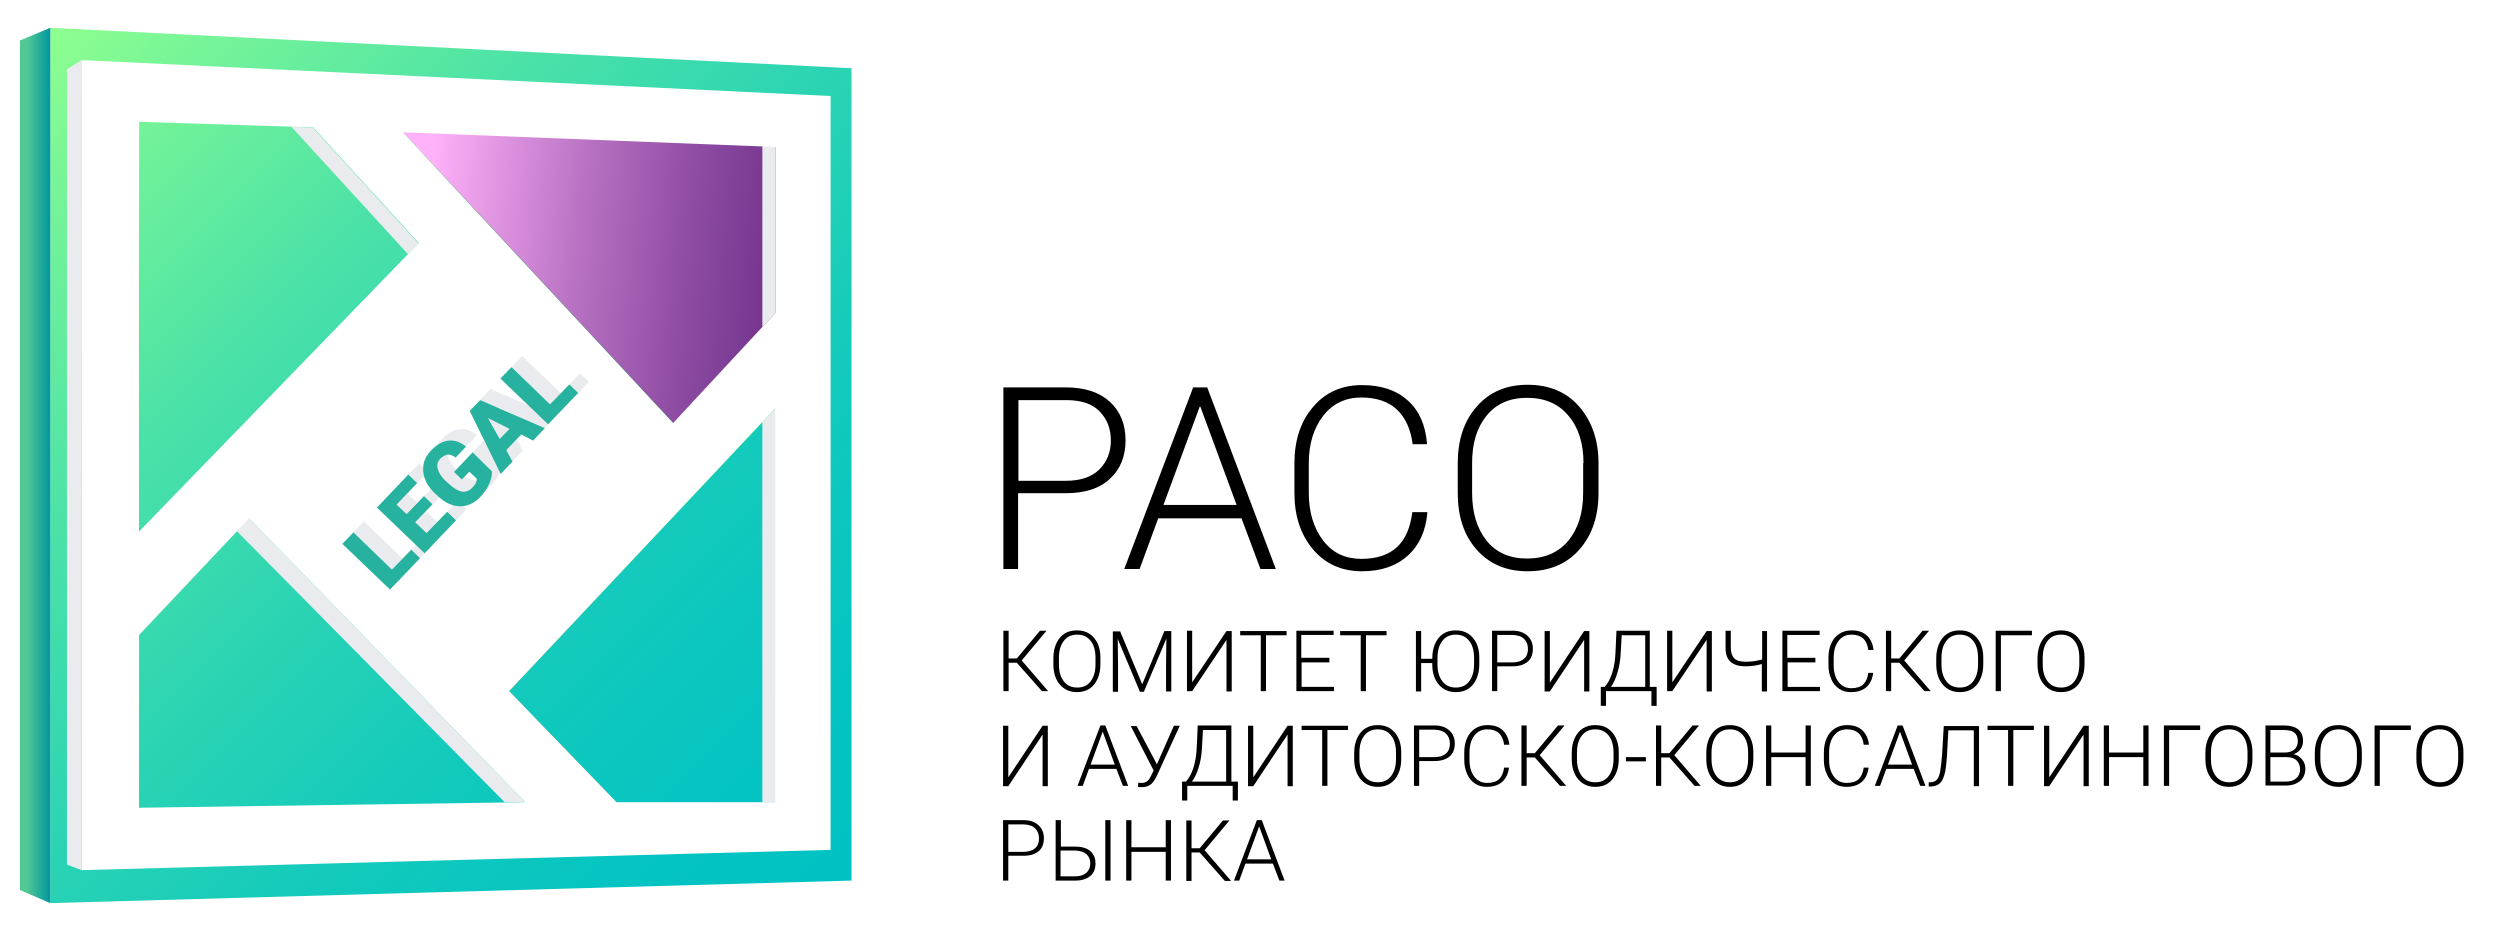
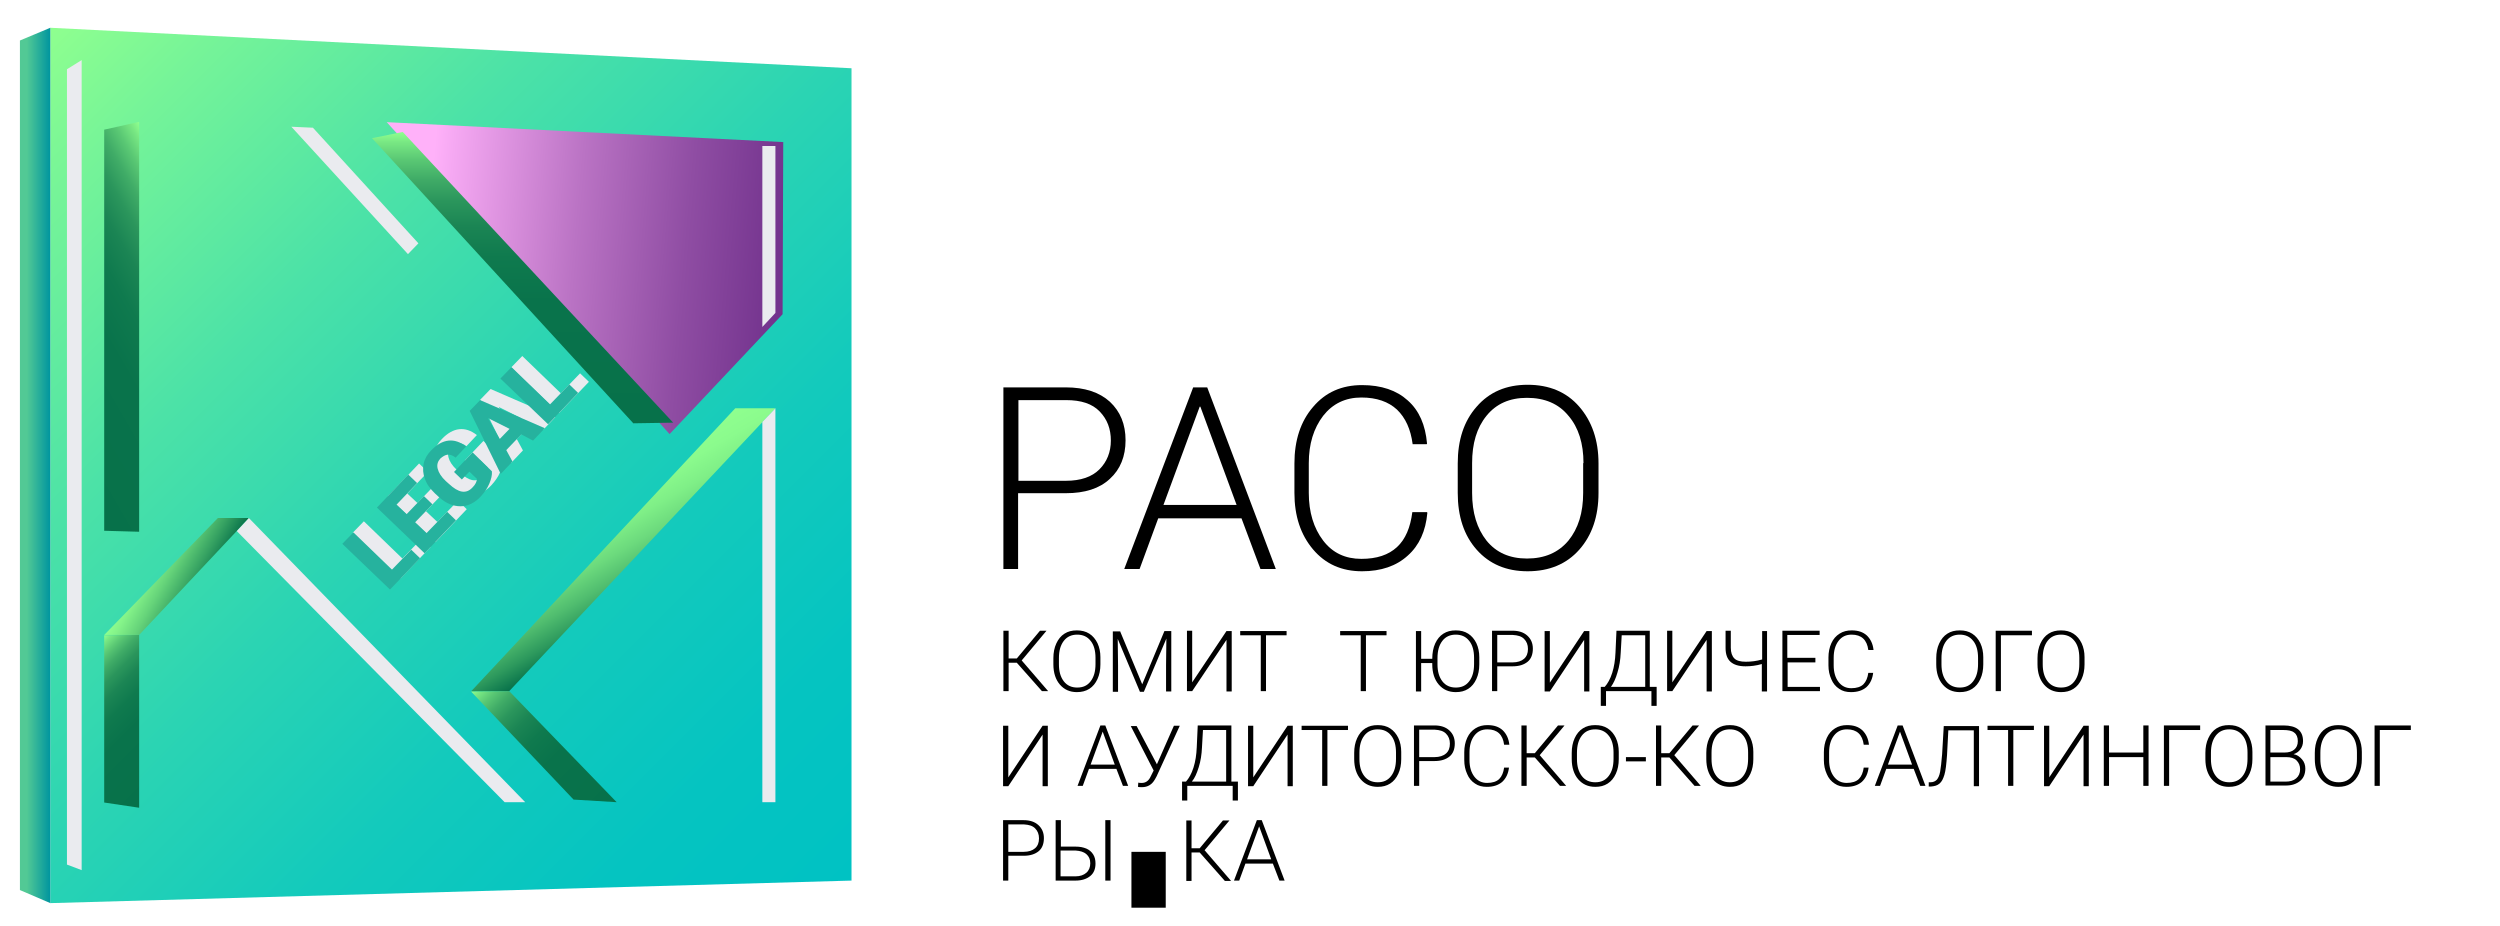
<svg xmlns="http://www.w3.org/2000/svg" version="1.1" id="Слой_1" x="0px" y="0px" viewBox="0 0 765.4 283.5" style="enable-background:new 0 0 765.4 283.5;" xml:space="preserve">
  <style type="text/css"> .st0{fill:url(#SVGID_1_);} .st1{fill:url(#SVGID_00000036245505352593222680000002046160852189972371_);} .st2{fill:url(#SVGID_00000034787719307713155790000015762457254008345778_);} .st3{opacity:0.33;} .st4{fill:url(#SVGID_00000063635243736772579550000009057346338732652209_);} .st5{fill:url(#SVGID_00000008151339782098979370000007694205373568932780_);} .st6{fill:url(#SVGID_00000159444007785178968160000002693877768237334175_);} .st7{fill:url(#SVGID_00000034796639408191316560000010200744389482653357_);} .st8{fill:url(#SVGID_00000049933859478377086200000010716489555248223368_);} .st9{fill:url(#SVGID_00000152983585975280123080000004499187568240538558_);} .st10{fill:#EAEBEF;} .st11{fill:#FFFFFF;} .st12{fill:#26B29E;} </style>
  <g>
    <path d="M311.7,151.1v23.1h-4.5v-55.6h19.1c5.8,0,10.3,1.5,13.5,4.4c3.2,3,4.8,6.9,4.8,11.8c0,4.9-1.6,8.9-4.8,11.8 c-3.2,3-7.7,4.4-13.5,4.4H311.7z M311.7,147.2h14.6c4.6,0,8-1.2,10.3-3.5c2.3-2.3,3.5-5.3,3.5-8.8c0-3.6-1.1-6.5-3.4-8.9 c-2.3-2.4-5.7-3.5-10.3-3.5h-14.6V147.2z" />
    <path d="M380.1,158.7h-25.5l-5.7,15.5h-4.7l21.1-55.6h4.3l21,55.6h-4.7L380.1,158.7z M356.2,154.6h22.4l-11.1-30.1h-0.2 L356.2,154.6z" />
    <path d="M436.9,156.8l0.1,0.2c-0.5,5.6-2.5,10-6,13.1c-3.5,3.2-8.2,4.8-14,4.8c-6.2,0-11.2-2.2-15-6.7c-3.8-4.5-5.7-10.2-5.7-17.3 v-9c0-7.1,1.9-12.9,5.7-17.3c3.8-4.5,8.8-6.7,15-6.7c5.9,0,10.6,1.6,14,4.7c3.5,3.1,5.4,7.5,5.9,13.2l-0.1,0.2h-4.3 c-0.6-4.6-2.2-8.1-4.8-10.6c-2.6-2.4-6.2-3.7-10.9-3.7c-4.9,0-8.8,1.9-11.7,5.6c-2.9,3.8-4.4,8.6-4.4,14.5v9.1 c0,5.9,1.5,10.8,4.4,14.6c2.9,3.8,6.8,5.6,11.7,5.6c4.7,0,8.3-1.2,10.9-3.6c2.6-2.4,4.1-6,4.7-10.7H436.9z" />
    <path d="M489.4,150.9c0,7.2-2,13-5.9,17.4c-3.9,4.4-9.2,6.6-15.8,6.6c-6.5,0-11.7-2.2-15.6-6.6c-3.9-4.4-5.8-10.2-5.8-17.4v-9 c0-7.2,1.9-13,5.8-17.4c3.9-4.5,9.1-6.7,15.6-6.7c6.6,0,11.9,2.2,15.8,6.7c3.9,4.5,5.9,10.3,5.9,17.4V150.9z M484.8,141.8 c0-6-1.5-10.9-4.6-14.5c-3-3.7-7.3-5.5-12.7-5.5c-5.3,0-9.4,1.8-12.4,5.5c-3,3.7-4.4,8.5-4.4,14.5v9.1c0,6.1,1.5,10.9,4.4,14.6 c3,3.7,7.1,5.5,12.4,5.5c5.4,0,9.6-1.8,12.7-5.5c3-3.7,4.5-8.5,4.5-14.6V141.8z" />
    <g>
      <path d="M311.3,202.9h-2.5v8.7h-1.6v-18.5h1.6v8.5h2.5l7.1-8.5h2l-7.6,9.1l8.1,9.4h-1.9L311.3,202.9z" />
      <path d="M336.9,203.4c0,1.7-0.3,3.2-0.9,4.5c-0.6,1.3-1.4,2.3-2.5,3c-1.1,0.7-2.4,1-3.8,1c-2.2,0-3.9-0.8-5.2-2.3 c-1.3-1.5-2-3.6-2-6.2v-1.9c0-1.7,0.3-3.2,0.9-4.5c0.6-1.3,1.4-2.3,2.5-3c1.1-0.7,2.3-1,3.8-1c1.4,0,2.7,0.3,3.8,1 c1.1,0.7,1.9,1.7,2.5,2.9c0.6,1.3,0.9,2.7,0.9,4.3V203.4z M335.4,201.4c0-2.2-0.5-4-1.5-5.2c-1-1.3-2.4-1.9-4.1-1.9 c-1.7,0-3.1,0.6-4.1,1.9s-1.5,3-1.5,5.3v1.9c0,2.2,0.5,3.9,1.5,5.2c1,1.3,2.4,1.9,4.1,1.9c1.8,0,3.1-0.6,4.1-1.9 c1-1.3,1.5-3,1.5-5.3V201.4z" />
      <path d="M342.9,193.2l6.8,16.3l6.8-16.3h2.1v18.5h-1.6v-8l0.1-8.2l-6.9,16.3h-1.2l-6.8-16.2l0.1,8.1v8.1h-1.6v-18.5H342.9z" />
      <path d="M375.5,193.2h1.6v18.5h-1.6v-15.8L365,211.6h-1.6v-18.5h1.6v15.8L375.5,193.2z" />
      <path d="M393.9,194.5h-6.3v17.1H386v-17.1h-6.3v-1.3h14.2V194.5z" />
-       <path d="M407.1,202.8h-8.6v7.5h9.9v1.3h-11.5v-18.5h11.4v1.3h-9.9v7h8.6V202.8z" />
      <path d="M424.5,194.5h-6.3v17.1h-1.6v-17.1h-6.3v-1.3h14.2V194.5z" />
      <path d="M452.9,203.4c0,1.7-0.3,3.2-0.9,4.5c-0.6,1.3-1.4,2.3-2.5,3c-1.1,0.7-2.3,1-3.8,1c-2.2,0-3.9-0.8-5.2-2.3 c-1.3-1.5-2-3.6-2-6.2v-0.4h-3.4v8.7h-1.6v-18.5h1.6v8.5h3.4c0-1.8,0.3-3.4,0.9-4.7s1.4-2.3,2.5-3s2.3-1,3.8-1s2.7,0.3,3.8,1 c1.1,0.7,1.9,1.7,2.5,2.9c0.6,1.3,0.9,2.7,0.9,4.3V203.4z M451.3,201.4c0-2.2-0.5-4-1.5-5.2c-1-1.3-2.4-1.9-4.1-1.9 c-1.7,0-3.1,0.6-4.1,1.9s-1.5,3-1.5,5.3v1.9c0,2.2,0.5,3.9,1.5,5.2c1,1.3,2.4,1.9,4.1,1.9c1.8,0,3.1-0.6,4.1-1.9 c1-1.3,1.5-3,1.5-5.3V201.4z" />
      <path d="M458.4,204.1v7.5h-1.6v-18.5h6.3c1.9,0,3.4,0.5,4.5,1.5s1.7,2.3,1.7,4c0,1.7-0.5,3.1-1.6,4c-1.1,0.9-2.6,1.4-4.6,1.4 H458.4z M458.4,202.8h4.7c1.5,0,2.7-0.4,3.5-1.1c0.8-0.7,1.2-1.7,1.2-3c0-1.3-0.4-2.3-1.2-3.1c-0.8-0.8-1.9-1.1-3.4-1.2h-4.8 V202.8z" />
      <path d="M485,193.2h1.6v18.5H485v-15.8l-10.5,15.8h-1.6v-18.5h1.6v15.8L485,193.2z" />
      <path d="M505.2,210.3h2l0,5.8h-1.6v-4.5h-13.9v4.5h-1.6v-5.8h1.2c0.9-1,1.7-2.4,2.3-4.3c0.6-1.9,0.9-3.9,1-6.2l0.3-6.7h10.2V210.3 z M493.2,210.3h10.5v-15.8h-7.2l-0.3,5.3c-0.1,2.2-0.4,4.2-1,6.1C494.7,207.7,494,209.2,493.2,210.3z" />
      <path d="M522.5,193.2h1.6v18.5h-1.6v-15.8L512,211.6h-1.6v-18.5h1.6v15.8L522.5,193.2z" />
      <path d="M541,193.2v18.5h-1.6v-8.4c-1.7,0.5-3.4,0.7-5,0.7c-2.1,0-3.6-0.5-4.6-1.4c-1-0.9-1.5-2.3-1.5-4.2v-5.3h1.6v5.2 c0,1.5,0.4,2.6,1.1,3.3c0.7,0.7,1.9,1,3.5,1c1.6,0,3.3-0.2,5-0.7v-8.7H541z" />
      <path d="M555.9,202.8h-8.6v7.5h9.9v1.3h-11.5v-18.5h11.4v1.3h-9.9v7h8.6V202.8z" />
      <path d="M573.5,205.9c-0.2,1.9-0.9,3.4-2.1,4.5c-1.2,1-2.7,1.5-4.7,1.5c-1.4,0-2.6-0.3-3.6-1c-1.1-0.7-1.9-1.7-2.4-2.9 c-0.6-1.3-0.9-2.7-0.9-4.3v-2.4c0-1.6,0.3-3.1,0.9-4.4c0.6-1.3,1.4-2.2,2.5-2.9c1.1-0.7,2.3-1,3.7-1c2,0,3.5,0.5,4.7,1.6 c1.1,1.1,1.8,2.5,2,4.4H572c-0.4-3.1-2.1-4.7-5.1-4.7c-1.7,0-3,0.6-4,1.9c-1,1.3-1.5,3-1.5,5.2v2.3c0,2.1,0.5,3.8,1.5,5.1 s2.3,1.9,3.9,1.9c1.6,0,2.9-0.4,3.7-1.2c0.8-0.8,1.3-2,1.5-3.5H573.5z" />
-       <path d="M581.5,202.9H579v8.7h-1.6v-18.5h1.6v8.5h2.5l7.1-8.5h2l-7.6,9.1l8.1,9.4h-1.9L581.5,202.9z" />
      <path d="M607.2,203.4c0,1.7-0.3,3.2-0.9,4.5c-0.6,1.3-1.4,2.3-2.5,3c-1.1,0.7-2.3,1-3.8,1c-2.2,0-3.9-0.8-5.2-2.3 c-1.3-1.5-2-3.6-2-6.2v-1.9c0-1.7,0.3-3.2,0.9-4.5c0.6-1.3,1.4-2.3,2.5-3c1.1-0.7,2.3-1,3.8-1s2.7,0.3,3.8,1s1.9,1.7,2.5,2.9 c0.6,1.3,0.9,2.7,0.9,4.3V203.4z M605.6,201.4c0-2.2-0.5-4-1.5-5.2c-1-1.3-2.4-1.9-4.1-1.9c-1.7,0-3.1,0.6-4.1,1.9s-1.5,3-1.5,5.3 v1.9c0,2.2,0.5,3.9,1.5,5.2c1,1.3,2.4,1.9,4.1,1.9c1.8,0,3.1-0.6,4.1-1.9c1-1.3,1.5-3,1.5-5.3V201.4z" />
      <path d="M622.2,194.5h-9.6v17.1h-1.6v-18.5h11.1V194.5z" />
      <path d="M638.2,203.4c0,1.7-0.3,3.2-0.9,4.5c-0.6,1.3-1.4,2.3-2.5,3c-1.1,0.7-2.3,1-3.8,1c-2.2,0-3.9-0.8-5.2-2.3 c-1.3-1.5-2-3.6-2-6.2v-1.9c0-1.7,0.3-3.2,0.9-4.5c0.6-1.3,1.4-2.3,2.5-3c1.1-0.7,2.3-1,3.8-1s2.7,0.3,3.8,1s1.9,1.7,2.5,2.9 c0.6,1.3,0.9,2.7,0.9,4.3V203.4z M636.6,201.4c0-2.2-0.5-4-1.5-5.2c-1-1.3-2.4-1.9-4.1-1.9c-1.7,0-3.1,0.6-4.1,1.9s-1.5,3-1.5,5.3 v1.9c0,2.2,0.5,3.9,1.5,5.2c1,1.3,2.4,1.9,4.1,1.9c1.8,0,3.1-0.6,4.1-1.9c1-1.3,1.5-3,1.5-5.3V201.4z" />
      <path d="M319.2,222.2h1.6v18.5h-1.6v-15.8l-10.5,15.8h-1.6v-18.5h1.6v15.8L319.2,222.2z" />
      <path d="M341.8,235.4h-8.4l-1.9,5.2h-1.6l7-18.5h1.5l7,18.5h-1.6L341.8,235.4z M333.9,234.1h7.4l-3.7-10.1L333.9,234.1z" />
      <path d="M354.2,234l5.2-11.8h1.8l-7.1,15.5l-0.5,0.9c-0.9,1.6-2.2,2.4-4,2.4c-0.5,0-0.9,0-1.2-0.1l0.1-1.3 c0.2,0.1,0.5,0.1,1.1,0.1c1,0,1.9-0.5,2.5-1.6l0.3-0.6l0.8-1.6l-7-13.6h1.8L354.2,234z" />
      <path d="M377,239.3h2l0,5.8h-1.6v-4.5h-13.9v4.5h-1.6v-5.8h1.2c0.9-1,1.7-2.4,2.3-4.3c0.6-1.9,0.9-3.9,1-6.2l0.3-6.7H377V239.3z M364.9,239.3h10.5v-15.8h-7.1l-0.3,5.3c-0.1,2.2-0.4,4.2-1,6.1S365.8,238.2,364.9,239.3z" />
      <path d="M394.2,222.2h1.6v18.5h-1.6v-15.8l-10.5,15.8h-1.6v-18.5h1.6v15.8L394.2,222.2z" />
      <path d="M412.7,223.5h-6.3v17.1h-1.6v-17.1h-6.3v-1.3h14.2V223.5z" />
      <path d="M429,232.4c0,1.7-0.3,3.2-0.9,4.5c-0.6,1.3-1.4,2.3-2.5,3c-1.1,0.7-2.3,1-3.8,1c-2.2,0-3.9-0.8-5.2-2.3 c-1.3-1.5-2-3.6-2-6.2v-1.9c0-1.7,0.3-3.2,0.9-4.5c0.6-1.3,1.4-2.3,2.5-3c1.1-0.7,2.3-1,3.8-1s2.7,0.3,3.8,1s1.9,1.7,2.5,2.9 c0.6,1.3,0.9,2.7,0.9,4.3V232.4z M427.4,230.4c0-2.2-0.5-4-1.5-5.2c-1-1.3-2.4-1.9-4.1-1.9c-1.7,0-3.1,0.6-4.1,1.9s-1.5,3-1.5,5.3 v1.9c0,2.2,0.5,3.9,1.5,5.2c1,1.3,2.4,1.9,4.1,1.9c1.8,0,3.1-0.6,4.1-1.9c1-1.3,1.5-3,1.5-5.3V230.4z" />
      <path d="M434.5,233.1v7.5h-1.6v-18.5h6.3c1.9,0,3.4,0.5,4.5,1.5s1.7,2.3,1.7,4c0,1.7-0.5,3.1-1.6,4c-1.1,0.9-2.6,1.4-4.6,1.4 H434.5z M434.5,231.8h4.7c1.5,0,2.7-0.4,3.5-1.1c0.8-0.7,1.2-1.7,1.2-3c0-1.3-0.4-2.3-1.2-3.1c-0.8-0.8-1.9-1.1-3.4-1.2h-4.8 V231.8z" />
      <path d="M462,234.9c-0.2,1.9-0.9,3.4-2.1,4.5c-1.2,1-2.7,1.5-4.7,1.5c-1.4,0-2.6-0.3-3.6-1c-1.1-0.7-1.9-1.7-2.4-2.9 c-0.6-1.3-0.9-2.7-0.9-4.3v-2.4c0-1.6,0.3-3.1,0.9-4.4c0.6-1.3,1.4-2.2,2.5-2.9c1.1-0.7,2.3-1,3.7-1c2,0,3.5,0.5,4.7,1.6 c1.1,1.1,1.8,2.5,2,4.4h-1.6c-0.4-3.1-2.1-4.7-5.1-4.7c-1.7,0-3,0.6-4,1.9c-1,1.3-1.5,3-1.5,5.2v2.3c0,2.1,0.5,3.8,1.5,5.1 s2.3,1.9,3.9,1.9c1.6,0,2.9-0.4,3.7-1.2c0.8-0.8,1.3-2,1.5-3.5H462z" />
      <path d="M469.9,231.9h-2.5v8.7h-1.6v-18.5h1.6v8.5h2.5l7.1-8.5h2l-7.6,9.1l8.1,9.4h-1.9L469.9,231.9z" />
      <path d="M495.6,232.4c0,1.7-0.3,3.2-0.9,4.5c-0.6,1.3-1.4,2.3-2.5,3c-1.1,0.7-2.3,1-3.8,1c-2.2,0-3.9-0.8-5.2-2.3 c-1.3-1.5-2-3.6-2-6.2v-1.9c0-1.7,0.3-3.2,0.9-4.5c0.6-1.3,1.4-2.3,2.5-3c1.1-0.7,2.3-1,3.8-1s2.7,0.3,3.8,1s1.9,1.7,2.5,2.9 c0.6,1.3,0.9,2.7,0.9,4.3V232.4z M494,230.4c0-2.2-0.5-4-1.5-5.2c-1-1.3-2.4-1.9-4.1-1.9c-1.7,0-3.1,0.6-4.1,1.9s-1.5,3-1.5,5.3 v1.9c0,2.2,0.5,3.9,1.5,5.2c1,1.3,2.4,1.9,4.1,1.9c1.8,0,3.1-0.6,4.1-1.9c1-1.3,1.5-3,1.5-5.3V230.4z" />
      <path d="M503.9,233.1h-6.1v-1.3h6.1V233.1z" />
      <path d="M511.1,231.9h-2.5v8.7H507v-18.5h1.6v8.5h2.5l7.1-8.5h2l-7.6,9.1l8.1,9.4h-1.9L511.1,231.9z" />
      <path d="M536.8,232.4c0,1.7-0.3,3.2-0.9,4.5c-0.6,1.3-1.4,2.3-2.5,3c-1.1,0.7-2.3,1-3.8,1c-2.2,0-3.9-0.8-5.2-2.3 c-1.3-1.5-2-3.6-2-6.2v-1.9c0-1.7,0.3-3.2,0.9-4.5c0.6-1.3,1.4-2.3,2.5-3c1.1-0.7,2.3-1,3.8-1s2.7,0.3,3.8,1s1.9,1.7,2.5,2.9 c0.6,1.3,0.9,2.7,0.9,4.3V232.4z M535.2,230.4c0-2.2-0.5-4-1.5-5.2c-1-1.3-2.4-1.9-4.1-1.9c-1.7,0-3.1,0.6-4.1,1.9s-1.5,3-1.5,5.3 v1.9c0,2.2,0.5,3.9,1.5,5.2c1,1.3,2.4,1.9,4.1,1.9c1.8,0,3.1-0.6,4.1-1.9c1-1.3,1.5-3,1.5-5.3V230.4z" />
-       <path d="M554.4,240.6h-1.6v-8.8h-10.5v8.8h-1.6v-18.5h1.6v8.3h10.5v-8.3h1.6V240.6z" />
      <path d="M572.1,234.9c-0.2,1.9-0.9,3.4-2.1,4.5c-1.2,1-2.7,1.5-4.7,1.5c-1.4,0-2.6-0.3-3.6-1c-1.1-0.7-1.9-1.7-2.4-2.9 c-0.6-1.3-0.9-2.7-0.9-4.3v-2.4c0-1.6,0.3-3.1,0.9-4.4c0.6-1.3,1.4-2.2,2.5-2.9c1.1-0.7,2.3-1,3.7-1c2,0,3.5,0.5,4.7,1.6 c1.1,1.1,1.8,2.5,2,4.4h-1.6c-0.4-3.1-2.1-4.7-5.1-4.7c-1.7,0-3,0.6-4,1.9c-1,1.3-1.5,3-1.5,5.2v2.3c0,2.1,0.5,3.8,1.5,5.1 s2.3,1.9,3.9,1.9c1.6,0,2.9-0.4,3.7-1.2c0.8-0.8,1.3-2,1.5-3.5H572.1z" />
      <path d="M585.9,235.4h-8.4l-1.9,5.2H574l7-18.5h1.5l7,18.5h-1.6L585.9,235.4z M578,234.1h7.4l-3.7-10.1L578,234.1z" />
      <path d="M605.9,222.2v18.5h-1.6v-17.1h-7.8l-0.4,7.6c-0.2,2.7-0.4,4.7-0.8,6s-0.8,2.1-1.5,2.7s-1.5,0.8-2.6,0.9h-0.7v-1.3l0.5,0 c0.9,0,1.5-0.3,2-0.8c0.4-0.5,0.8-1.3,1-2.5c0.2-1.1,0.4-2.9,0.6-5.3l0.5-8.6H605.9z" />
      <path d="M622.7,223.5h-6.3v17.1h-1.6v-17.1h-6.3v-1.3h14.2V223.5z" />
      <path d="M637.9,222.2h1.6v18.5h-1.6v-15.8l-10.5,15.8h-1.6v-18.5h1.6v15.8L637.9,222.2z" />
      <path d="M657.8,240.6h-1.6v-8.8h-10.5v8.8h-1.6v-18.5h1.6v8.3h10.5v-8.3h1.6V240.6z" />
      <path d="M673.7,223.5h-9.6v17.1h-1.6v-18.5h11.1V223.5z" />
      <path d="M689.6,232.4c0,1.7-0.3,3.2-0.9,4.5c-0.6,1.3-1.4,2.3-2.5,3c-1.1,0.7-2.3,1-3.8,1c-2.2,0-3.9-0.8-5.2-2.3 c-1.3-1.5-2-3.6-2-6.2v-1.9c0-1.7,0.3-3.2,0.9-4.5c0.6-1.3,1.4-2.3,2.5-3c1.1-0.7,2.3-1,3.8-1s2.7,0.3,3.8,1s1.9,1.7,2.5,2.9 c0.6,1.3,0.9,2.7,0.9,4.3V232.4z M688.1,230.4c0-2.2-0.5-4-1.5-5.2c-1-1.3-2.4-1.9-4.1-1.9c-1.7,0-3.1,0.6-4.1,1.9s-1.5,3-1.5,5.3 v1.9c0,2.2,0.5,3.9,1.5,5.2c1,1.3,2.4,1.9,4.1,1.9c1.8,0,3.1-0.6,4.1-1.9c1-1.3,1.5-3,1.5-5.3V230.4z" />
      <path d="M693.6,240.6v-18.5h5.5c2,0,3.5,0.4,4.5,1.2c1,0.8,1.5,2,1.5,3.6c0,1-0.3,1.8-0.8,2.5c-0.5,0.7-1.2,1.2-2.1,1.5 c1.1,0.2,1.9,0.8,2.6,1.6s1,1.8,1,2.8c0,1.6-0.5,2.9-1.6,3.8c-1.1,0.9-2.5,1.4-4.4,1.4H693.6z M695.1,230.4h4.3 c1.3,0,2.3-0.3,3-0.9c0.7-0.6,1.1-1.4,1.1-2.6c0-1.2-0.4-2.1-1.1-2.6c-0.7-0.6-1.9-0.8-3.4-0.8h-3.9V230.4z M695.1,231.8v7.5h4.7 c1.3,0,2.4-0.3,3.2-1c0.8-0.7,1.2-1.6,1.2-2.8c0-1.1-0.4-2-1.1-2.7c-0.7-0.7-1.8-1-3.1-1H695.1z" />
      <path d="M723.1,232.4c0,1.7-0.3,3.2-0.9,4.5c-0.6,1.3-1.4,2.3-2.5,3c-1.1,0.7-2.3,1-3.8,1c-2.2,0-3.9-0.8-5.2-2.3 c-1.3-1.5-2-3.6-2-6.2v-1.9c0-1.7,0.3-3.2,0.9-4.5c0.6-1.3,1.4-2.3,2.5-3c1.1-0.7,2.3-1,3.8-1s2.7,0.3,3.8,1s1.9,1.7,2.5,2.9 c0.6,1.3,0.9,2.7,0.9,4.3V232.4z M721.6,230.4c0-2.2-0.5-4-1.5-5.2c-1-1.3-2.4-1.9-4.1-1.9c-1.7,0-3.1,0.6-4.1,1.9s-1.5,3-1.5,5.3 v1.9c0,2.2,0.5,3.9,1.5,5.2c1,1.3,2.4,1.9,4.1,1.9c1.8,0,3.1-0.6,4.1-1.9c1-1.3,1.5-3,1.5-5.3V230.4z" />
      <path d="M738.2,223.5h-9.6v17.1h-1.6v-18.5h11.1V223.5z" />
-       <path d="M754.2,232.4c0,1.7-0.3,3.2-0.9,4.5c-0.6,1.3-1.4,2.3-2.5,3c-1.1,0.7-2.3,1-3.8,1c-2.2,0-3.9-0.8-5.2-2.3 c-1.3-1.5-2-3.6-2-6.2v-1.9c0-1.7,0.3-3.2,0.9-4.5c0.6-1.3,1.4-2.3,2.5-3c1.1-0.7,2.3-1,3.8-1s2.7,0.3,3.8,1s1.9,1.7,2.5,2.9 c0.6,1.3,0.9,2.7,0.9,4.3V232.4z M752.6,230.4c0-2.2-0.5-4-1.5-5.2c-1-1.3-2.4-1.9-4.1-1.9c-1.7,0-3.1,0.6-4.1,1.9s-1.5,3-1.5,5.3 v1.9c0,2.2,0.5,3.9,1.5,5.2c1,1.3,2.4,1.9,4.1,1.9c1.8,0,3.1-0.6,4.1-1.9c1-1.3,1.5-3,1.5-5.3V230.4z" />
      <path d="M308.7,262.1v7.5h-1.6v-18.5h6.3c1.9,0,3.4,0.5,4.5,1.5s1.7,2.3,1.7,4c0,1.7-0.5,3.1-1.6,4c-1.1,0.9-2.6,1.4-4.6,1.4 H308.7z M308.7,260.8h4.7c1.5,0,2.7-0.4,3.5-1.1c0.8-0.7,1.2-1.7,1.2-3c0-1.3-0.4-2.3-1.2-3.1c-0.8-0.8-1.9-1.1-3.4-1.2h-4.8 V260.8z" />
      <path d="M324.7,259.2h4.6c1.3,0,2.3,0.2,3.3,0.6c0.9,0.4,1.6,1,2.1,1.8c0.5,0.8,0.7,1.7,0.7,2.8c0,1.6-0.5,2.9-1.6,3.8 c-1.1,0.9-2.6,1.4-4.5,1.4h-6.1v-18.5h1.6V259.2z M324.7,260.5v7.8h4.6c1.4,0,2.5-0.4,3.3-1.1c0.8-0.7,1.2-1.7,1.2-2.9 c0-1.2-0.4-2.1-1.2-2.8c-0.8-0.7-1.9-1-3.3-1.1H324.7z M340,269.6h-1.6v-18.5h1.6V269.6z" />
-       <path d="M358.5,269.6h-1.6v-8.8h-10.5v8.8h-1.6v-18.5h1.6v8.3h10.5v-8.3h1.6V269.6z" />
+       <path d="M358.5,269.6h-1.6v-8.8h-10.5v8.8h-1.6h1.6v8.3h10.5v-8.3h1.6V269.6z" />
      <path d="M367.3,261h-2.5v8.7h-1.6v-18.5h1.6v8.5h2.5l7.1-8.5h2l-7.6,9.1l8.1,9.4h-1.9L367.3,261z" />
      <path d="M389.7,264.4h-8.4l-1.9,5.2h-1.6l7-18.5h1.5l7,18.5h-1.6L389.7,264.4z M381.8,263.1h7.4l-3.7-10.1L381.8,263.1z" />
    </g>
    <g>
      <g>
        <linearGradient id="SVGID_1_" gradientUnits="userSpaceOnUse" x1="6.645" y1="17.243" x2="259.886" y2="270.485">
          <stop offset="0" style="stop-color:#8FFF8F" />
          <stop offset="0.103" style="stop-color:#76F498" />
          <stop offset="0.303" style="stop-color:#4CE2A7" />
          <stop offset="0.497" style="stop-color:#2BD4B3" />
          <stop offset="0.682" style="stop-color:#13CABC" />
          <stop offset="0.854" style="stop-color:#05C4C1" />
          <stop offset="1" style="stop-color:#00C2C3" />
        </linearGradient>
        <polygon class="st0" points="15.4,8.5 260.7,20.9 260.7,269.6 15.4,276.5 " />
        <linearGradient id="SVGID_00000037668777774783701940000006226734863201638537_" gradientUnits="userSpaceOnUse" x1="15.407" y1="142.489" x2="6.13" y2="142.489">
          <stop offset="0" style="stop-color:#00959F" />
          <stop offset="0.773" style="stop-color:#52C995" />
        </linearGradient>
        <polygon style="fill:url(#SVGID_00000037668777774783701940000006226734863201638537_);" points="15.4,8.5 6.1,12.4 6.1,272.5 15.4,276.5 " />
        <linearGradient id="SVGID_00000026127669835521661620000008108106335915251090_" gradientUnits="userSpaceOnUse" x1="129.813" y1="79.618" x2="250.707" y2="90.8">
          <stop offset="0" style="stop-color:#FFB1F9" />
          <stop offset="4.902816e-02" style="stop-color:#F5A8F2" />
          <stop offset="0.376" style="stop-color:#BA73C4" />
          <stop offset="0.655" style="stop-color:#8F4DA3" />
          <stop offset="0.872" style="stop-color:#75358F" />
          <stop offset="1" style="stop-color:#6B2C87" />
        </linearGradient>
        <polygon style="fill:url(#SVGID_00000026127669835521661620000008108106335915251090_);" points="239.6,96.2 205,132.9 118.4,37.4 239.8,43.5 " />
      </g>
      <g class="st3">
        <image style="overflow:visible;" width="1256" height="1334" transform="matrix(0.24 0 0 0.24 -16.225 -12.204)"> </image>
      </g>
      <linearGradient id="SVGID_00000009576236507521608440000009072916455043175811_" gradientUnits="userSpaceOnUse" x1="6.723" y1="118.868" x2="68.895" y2="82.972">
        <stop offset="0" style="stop-color:#07714A" />
        <stop offset="0.419" style="stop-color:#09734B" />
        <stop offset="0.57" style="stop-color:#0F7A4E" />
        <stop offset="0.678" style="stop-color:#1B8554" />
        <stop offset="0.765" style="stop-color:#2B965C" />
        <stop offset="0.839" style="stop-color:#40AC67" />
        <stop offset="0.905" style="stop-color:#5AC874" />
        <stop offset="0.964" style="stop-color:#78E783" />
        <stop offset="1" style="stop-color:#8FFF8F" />
      </linearGradient>
      <polygon style="fill:url(#SVGID_00000009576236507521608440000009072916455043175811_);" points="42.6,37.3 31.9,39.7 31.9,162.5 42.6,162.8 " />
      <linearGradient id="SVGID_00000057140347830256482500000011270222445694630067_" gradientUnits="userSpaceOnUse" x1="53.505" y1="236.338" x2="21.807" y2="204.64">
        <stop offset="0" style="stop-color:#07714A" />
        <stop offset="0.419" style="stop-color:#09734B" />
        <stop offset="0.57" style="stop-color:#0F7A4E" />
        <stop offset="0.678" style="stop-color:#1B8554" />
        <stop offset="0.765" style="stop-color:#2B965C" />
        <stop offset="0.839" style="stop-color:#40AC67" />
        <stop offset="0.905" style="stop-color:#5AC874" />
        <stop offset="0.964" style="stop-color:#78E783" />
        <stop offset="1" style="stop-color:#8FFF8F" />
      </linearGradient>
      <polygon style="fill:url(#SVGID_00000057140347830256482500000011270222445694630067_);" points="31.9,245.7 42.6,247.3 42.6,194.4 31.9,194.5 " />
      <linearGradient id="SVGID_00000160903131864074107130000006496167731586750612_" gradientUnits="userSpaceOnUse" x1="62.949" y1="181.637" x2="45.178" y2="171.377">
        <stop offset="0" style="stop-color:#07714A" />
        <stop offset="0.287" style="stop-color:#36A262" />
        <stop offset="0.613" style="stop-color:#66D47A" />
        <stop offset="0.862" style="stop-color:#84F389" />
        <stop offset="1" style="stop-color:#8FFF8F" />
      </linearGradient>
      <polygon style="fill:url(#SVGID_00000160903131864074107130000006496167731586750612_);" points="42.6,194.4 31.9,194.4 66.7,158.6 76.2,158.6 " />
      <linearGradient id="SVGID_00000161597717449676645340000008569296189509763735_" gradientUnits="userSpaceOnUse" x1="160.01" y1="129.604" x2="160.01" y2="40.437">
        <stop offset="0" style="stop-color:#07714A" />
        <stop offset="0.419" style="stop-color:#09734B" />
        <stop offset="0.57" style="stop-color:#0F7A4E" />
        <stop offset="0.678" style="stop-color:#1B8554" />
        <stop offset="0.765" style="stop-color:#2B965C" />
        <stop offset="0.839" style="stop-color:#40AC67" />
        <stop offset="0.905" style="stop-color:#5AC874" />
        <stop offset="0.964" style="stop-color:#78E783" />
        <stop offset="1" style="stop-color:#8FFF8F" />
      </linearGradient>
      <polygon style="fill:url(#SVGID_00000161597717449676645340000008569296189509763735_);" points="123.3,40.4 113.9,42.3 193.9,129.6 206.1,129.4 " />
      <linearGradient id="SVGID_00000127748141545641717430000005149979030668778129_" gradientUnits="userSpaceOnUse" x1="200.804" y1="185.655" x2="180.599" y2="150.66">
        <stop offset="0" style="stop-color:#07714A" />
        <stop offset="0.154" style="stop-color:#2D995D" />
        <stop offset="0.325" style="stop-color:#50BD6F" />
        <stop offset="0.497" style="stop-color:#6CDA7D" />
        <stop offset="0.667" style="stop-color:#7FEF87" />
        <stop offset="0.836" style="stop-color:#8BFB8D" />
        <stop offset="1" style="stop-color:#8FFF8F" />
      </linearGradient>
      <polygon style="fill:url(#SVGID_00000127748141545641717430000005149979030668778129_);" points="155.9,211.6 144.2,211.7 225.1,125 237.4,125 " />
      <linearGradient id="SVGID_00000052813279886082599670000006410381358032726159_" gradientUnits="userSpaceOnUse" x1="185.99" y1="248.398" x2="146.78" y2="209.188">
        <stop offset="0" style="stop-color:#07714A" />
        <stop offset="0.419" style="stop-color:#09734B" />
        <stop offset="0.57" style="stop-color:#0F7A4E" />
        <stop offset="0.678" style="stop-color:#1B8554" />
        <stop offset="0.765" style="stop-color:#2B965C" />
        <stop offset="0.839" style="stop-color:#40AC67" />
        <stop offset="0.905" style="stop-color:#5AC874" />
        <stop offset="0.964" style="stop-color:#78E783" />
        <stop offset="1" style="stop-color:#8FFF8F" />
      </linearGradient>
      <polygon style="fill:url(#SVGID_00000052813279886082599670000006410381358032726159_);" points="155.9,211.6 188.8,245.6 175.6,244.8 144.2,211.7 " />
      <polygon class="st10" points="25,266.4 20.5,264.7 20.5,21.2 25,18.4 " />
      <polygon class="st10" points="128.1,74.5 124.9,77.8 89.2,38.8 95.8,39.1 " />
      <polygon class="st10" points="237.4,95.8 233.4,100.1 233.4,44.7 237.4,44.7 " />
      <polygon class="st10" points="237.4,125 237.4,245.6 233.4,245.6 233.4,129.2 " />
      <polygon class="st10" points="160.8,245.6 76.2,158.6 72.5,162.6 154.5,245.6 " />
-       <path class="st11" d="M25,18.4v248l229.3-6.2V29.4L25,18.4z M42.6,37.3l53.3,1.7l32.3,35.4l-85.6,88.3V37.3z M42.6,247.3v-52.9 l33.7-35.7l84.5,86.9L42.6,247.3z M237.4,245.6h-48.6l-32.9-34l81.4-86.6V245.6z M237.4,95.8l-31.3,33.7l-82.8-89l114.1,4.5V95.8z " />
      <g>
        <g>
          <path class="st10" d="M123.2,171l5.9-6.1l2.7,2.6l-9.2,9.6l-14.6-14l3.4-3.5L123.2,171z" />
          <path class="st10" d="M135.7,151l-5.3,5.5l3.5,3.3l6.3-6.5l2.7,2.6l-9.6,10.1l-14.6-14l9.6-10.1l2.7,2.6l-6.3,6.6l3.1,2.9 l5.3-5.5L135.7,151z" />
          <path class="st10" d="M153.9,140.8c0.1,1.1-0.2,2.4-0.8,3.8c-0.6,1.4-1.5,2.7-2.7,4c-1.8,1.9-3.9,2.9-6.1,2.9 c-2.3,0-4.5-0.9-6.6-2.8l-1.3-1.2c-1.4-1.4-2.5-2.8-3-4.4c-0.6-1.5-0.7-3.1-0.4-4.6c0.3-1.5,1.1-2.9,2.3-4.1 c1.7-1.8,3.5-2.8,5.3-3c1.8-0.2,3.6,0.4,5.4,1.8l-3.2,3.4c-0.9-0.7-1.8-1-2.5-0.9c-0.7,0.1-1.4,0.5-2.2,1.2 c-0.8,0.9-1.1,1.9-0.8,3.1c0.3,1.2,1.1,2.5,2.5,3.8l0.9,0.8c1.5,1.4,2.8,2.2,4,2.4c1.2,0.2,2.3-0.2,3.3-1.3 c0.9-0.9,1.3-1.8,1.3-2.6l-2.3-2.2l-2.3,2.4l-2.4-2.3l5.7-6L153.9,140.8z" />
          <path class="st10" d="M162.8,129.6l-4.6,4.8l1.9,3.5l-3.6,3.8l-9.5-19.3l3.2-3.3l19.8,8.6l-3.6,3.8L162.8,129.6z M156.3,131 l3-3.1l-6.6-3.3L156.3,131z" />
          <path class="st10" d="M171.7,120.4l5.9-6.1l2.7,2.6l-9.2,9.6l-14.6-14l3.4-3.5L171.7,120.4z" />
        </g>
        <g>
          <path class="st12" d="M120,174.4l5.9-6.1l2.7,2.6l-9.2,9.6l-14.6-14l3.4-3.5L120,174.4z" />
          <path class="st12" d="M132.4,154.4l-5.3,5.5l3.5,3.3l6.3-6.5l2.7,2.6l-9.6,10.1l-14.6-14l9.6-10.1l2.7,2.6l-6.3,6.6l3.1,2.9 l5.3-5.5L132.4,154.4z" />
          <path class="st12" d="M150.6,144.3c0.1,1.1-0.2,2.4-0.8,3.8c-0.6,1.4-1.5,2.7-2.7,4c-1.8,1.9-3.9,2.9-6.1,2.9 c-2.3,0-4.5-0.9-6.6-2.8l-1.3-1.2c-1.4-1.4-2.5-2.8-3-4.4c-0.6-1.5-0.7-3.1-0.4-4.6c0.3-1.5,1.1-2.9,2.3-4.1 c1.7-1.8,3.5-2.8,5.3-3c1.8-0.2,3.6,0.4,5.4,1.8l-3.2,3.4c-0.9-0.7-1.8-1-2.5-0.9c-0.7,0.1-1.4,0.5-2.2,1.2 c-0.8,0.9-1.1,1.9-0.8,3.1s1.1,2.5,2.5,3.8l0.9,0.8c1.5,1.4,2.8,2.2,4,2.4c1.2,0.2,2.3-0.2,3.3-1.3c0.9-0.9,1.3-1.8,1.3-2.6 l-2.3-2.2l-2.3,2.4l-2.4-2.3l5.7-6L150.6,144.3z" />
          <path class="st12" d="M159.6,133l-4.6,4.8l1.9,3.5l-3.6,3.8l-9.5-19.3l3.2-3.3l19.8,8.6l-3.6,3.8L159.6,133z M153,134.4l3-3.1 l-6.6-3.3L153,134.4z" />
          <path class="st12" d="M168.4,123.8l5.9-6.1l2.7,2.6l-9.2,9.6l-14.6-14l3.4-3.5L168.4,123.8z" />
        </g>
      </g>
    </g>
  </g>
</svg>